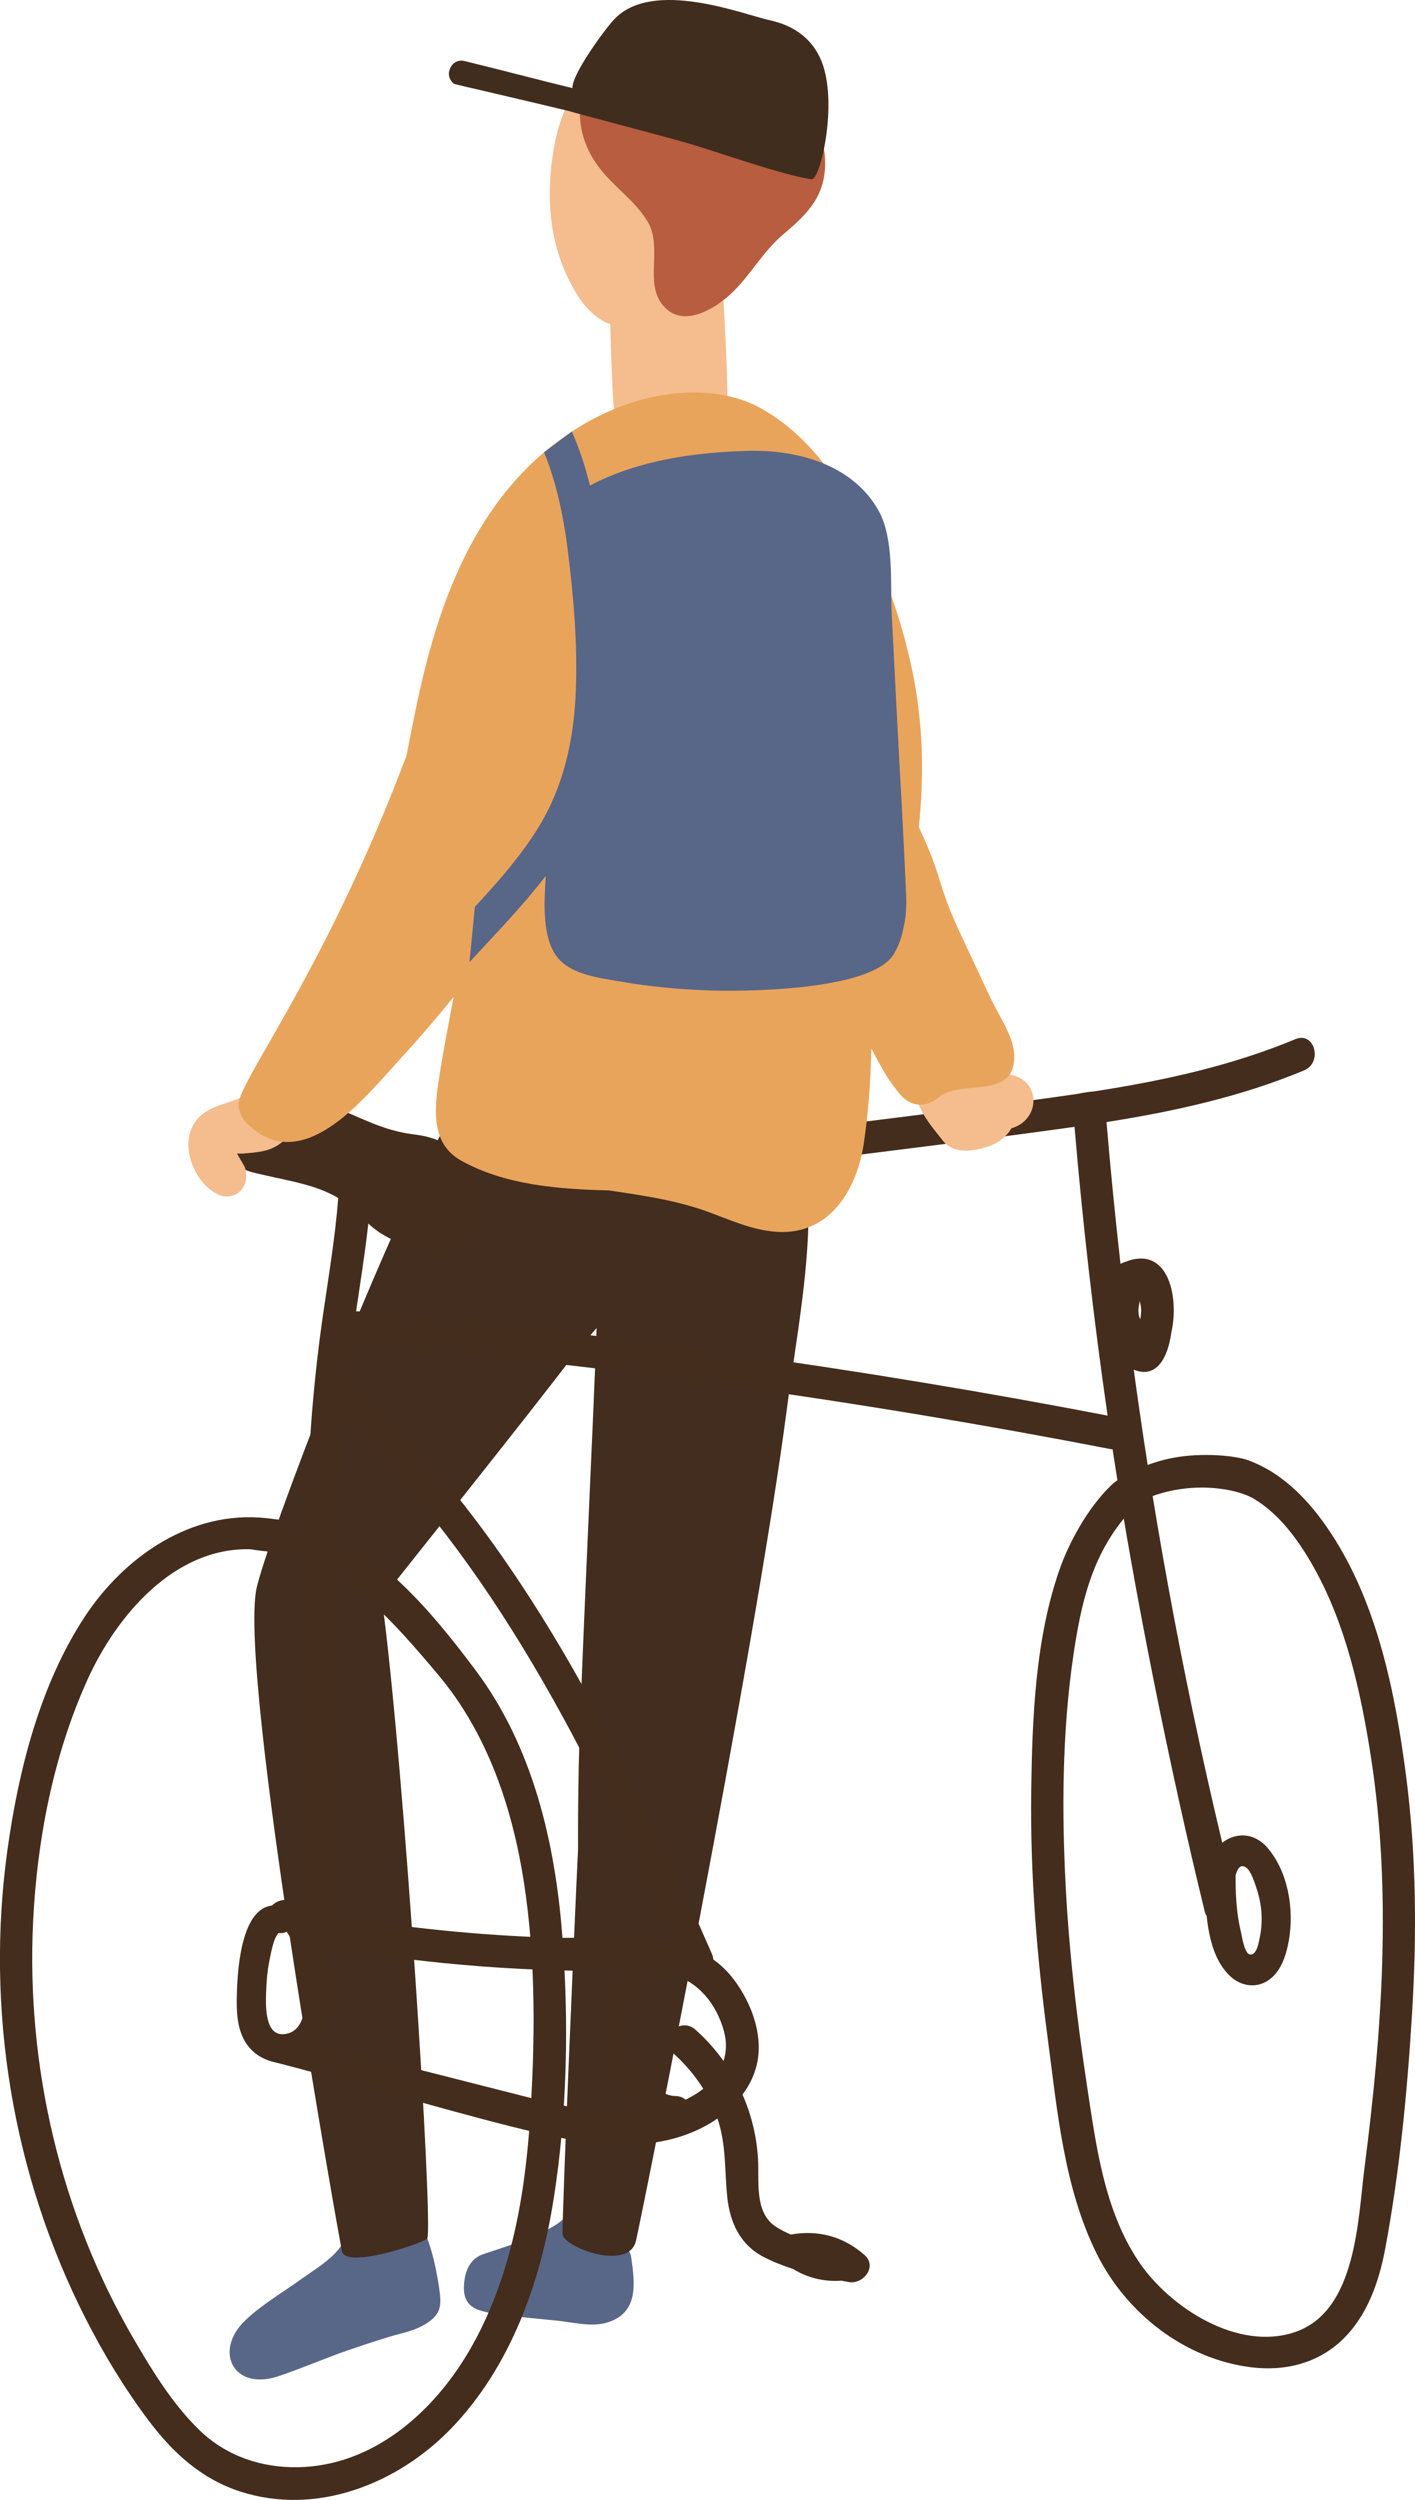
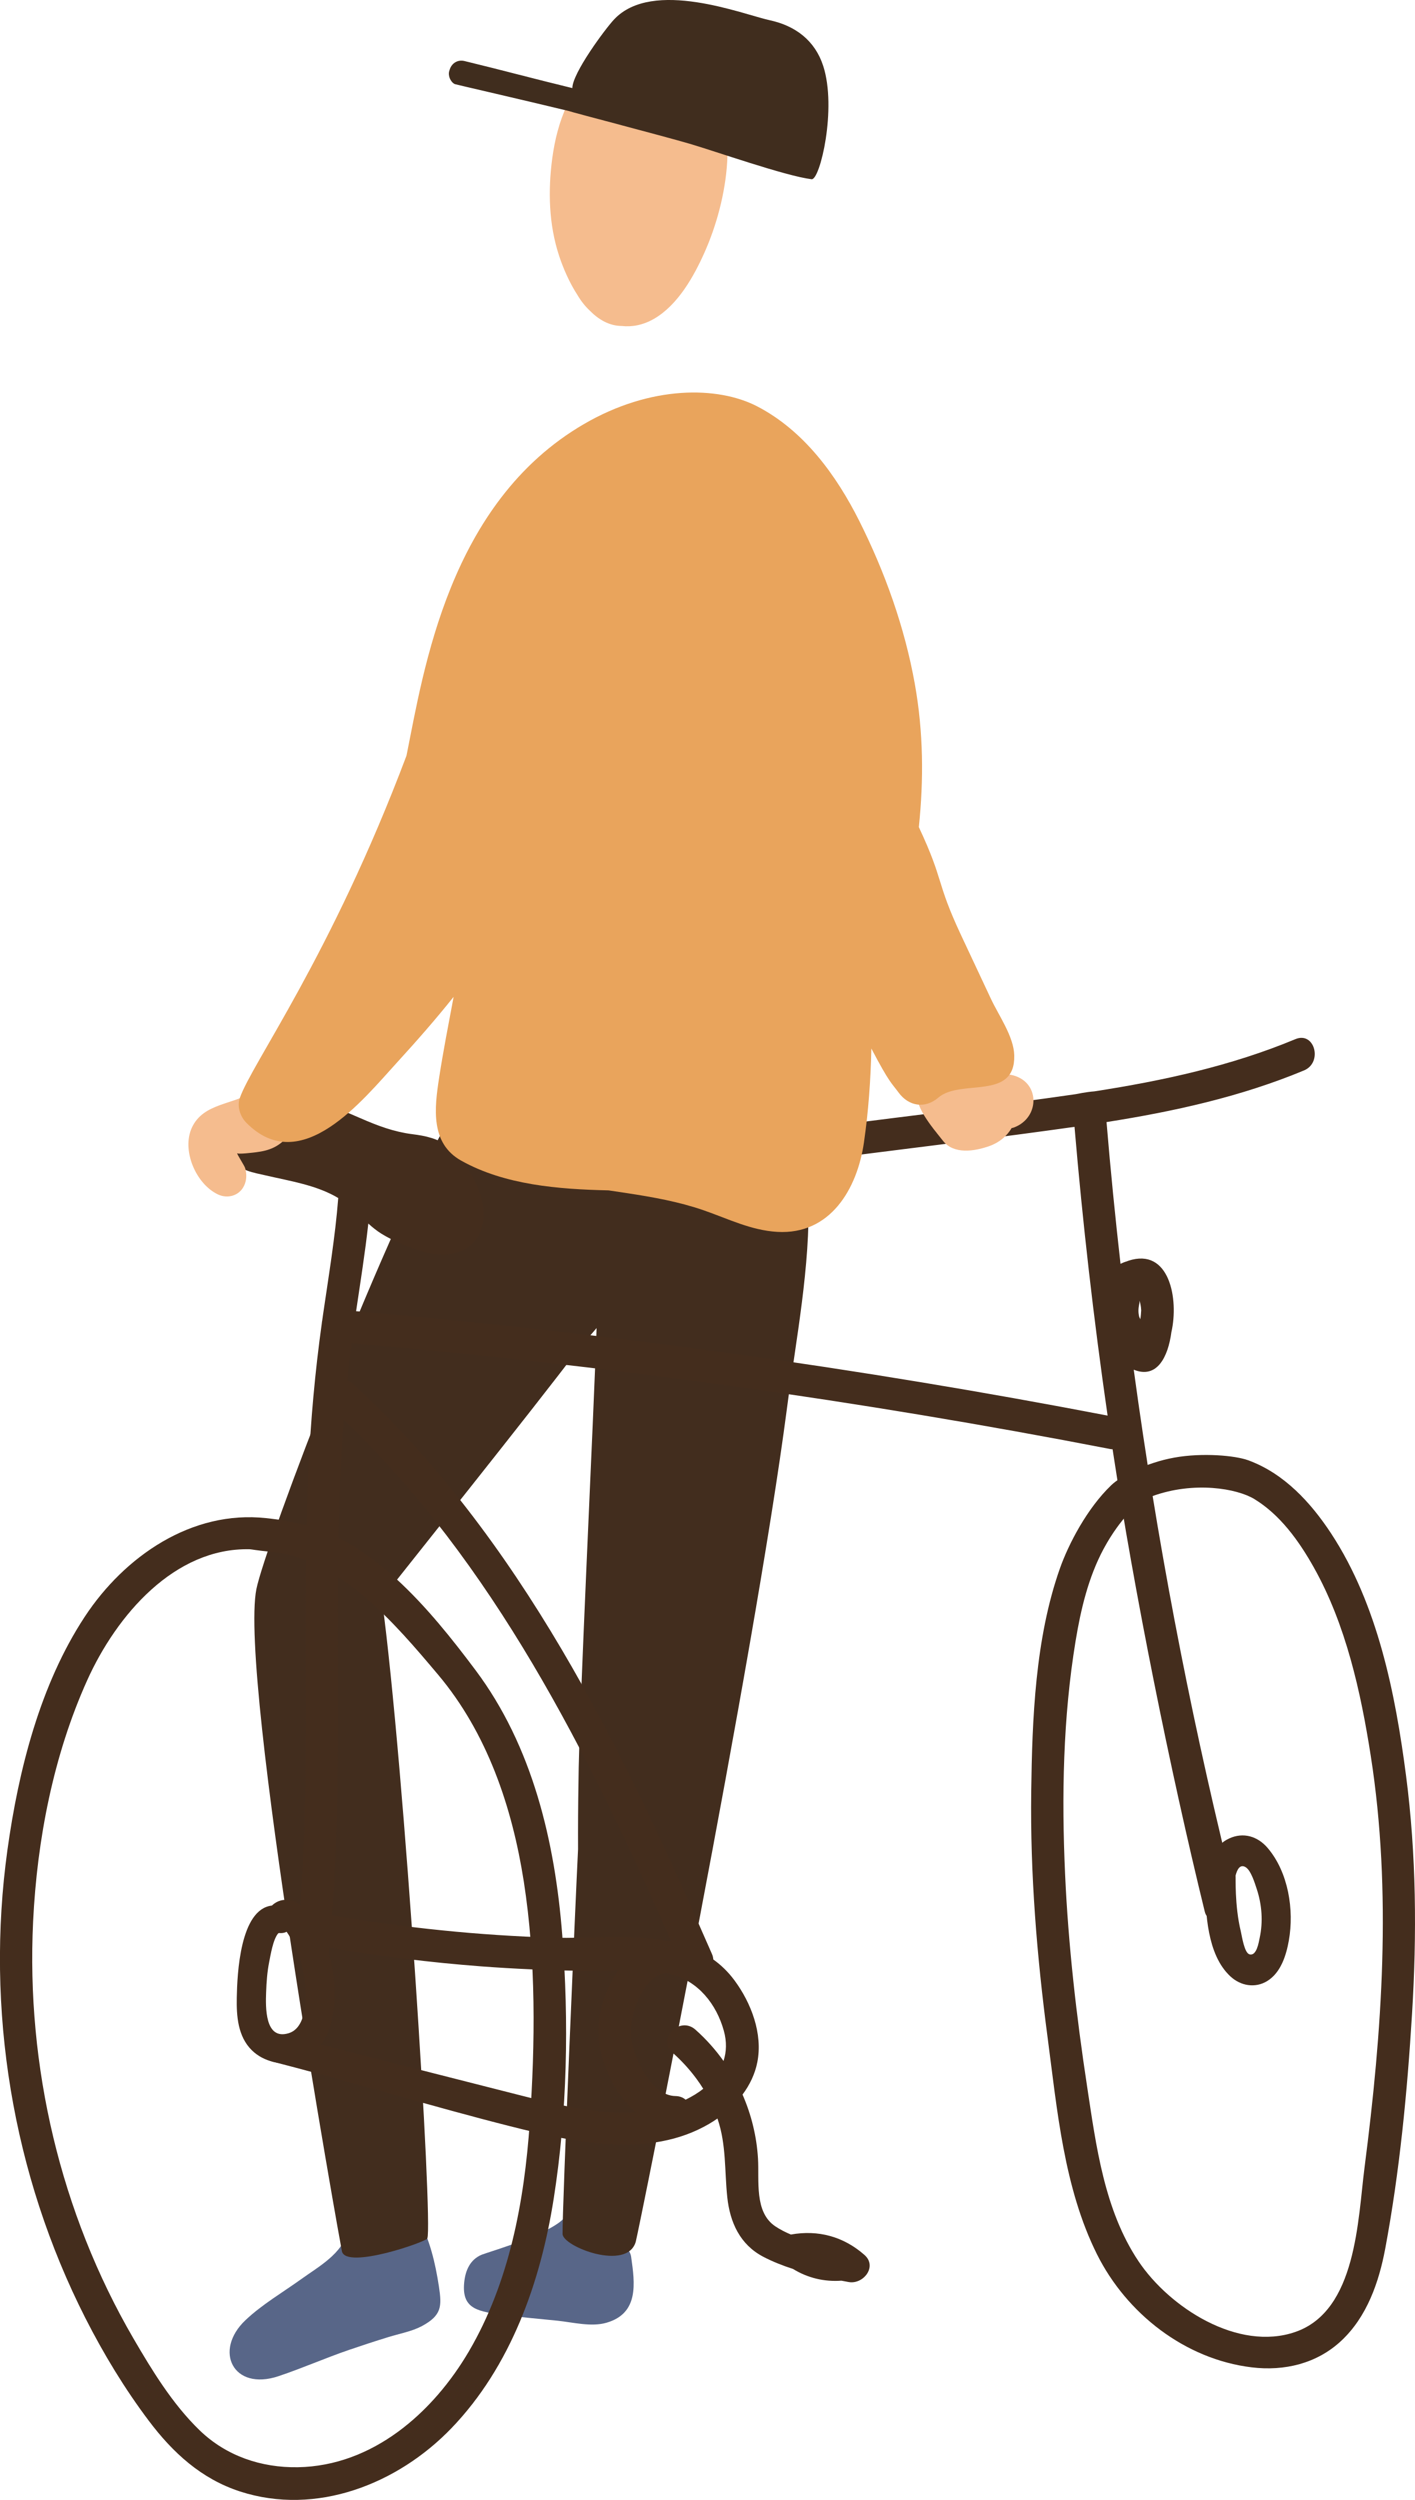
<svg xmlns="http://www.w3.org/2000/svg" version="1.1" id="_1" x="0px" y="0px" viewBox="0 0 436.28 770.44" style="enable-background:new 0 0 436.28 770.44;" xml:space="preserve">
  <style type="text/css">
	.st0{fill:#586688;}
	.st1{fill:#422D1E;}
	.st2{fill:#F5BC8E;}
	.st3{fill:#442D1D;}
	.st4{fill:#B85D3F;}
	.st5{fill:#E9A45C;}
	.st6{fill:#402D1E;}
</style>
  <g>
    <path class="st0" d="M135.34,704.75c-1.13-7.47-2.86-14.65-6.48-21.33c-2.01-3.72-6.81-2.98-8.98,0c-1.05,1.44-1.86,2.98-2.54,4.58   c-1.01-4.67-8.7-5.99-10.08-0.36c-1.7,6.93-8.96,10.86-14.36,14.74c-5.69,4.09-12.12,7.84-17.22,12.67   c-9.93,9.4-3.82,21.93,10.16,17.27c7.33-2.45,14.45-5.6,21.78-8.11c4.06-1.39,8.13-2.72,12.23-3.98c3.3-1.02,7.1-1.7,10.18-3.33   C136.22,713.59,136.25,710.75,135.34,704.75z" />
    <path class="st0" d="M194.6,695.57c-0.29-2.03-1.69-3.17-3.36-3.54c-1.11-2.75-3.07-4.89-6.49-5.39c-0.19-0.03-0.38-0.04-0.57-0.06   c1.41-5.19-6.44-9.21-9.55-3.89c-3.16,5.41-23.94,11.3-26.07,12.17c-3.64,1.49-5.08,4.9-5.44,8.58c-0.83,8.42,4.5,8.95,12.67,10.06   c5.36,0.73,10.77,1.16,16.15,1.72c4.74,0.5,10.41,1.99,15.09,0.61C197.05,712.91,195.76,703.67,194.6,695.57z" />
    <path class="st1" d="M249.25,368.53c-0.18-6.11-6.71-9-11.28-7.02c-3.28-4.02-10.21-5.26-12.76,0.52   c-0.22,0.49-0.42,0.98-0.63,1.47l0.65-5.12c0.64-5.06-4.57-8.11-9.07-7.62c0.28-1.84,0.54-3.68,0.82-5.52   c0.64-4.19-1.06-8.34-5.45-9.59c-3.81-1.09-8.79,1.32-9.59,5.45c-0.94,4.85-1.86,9.71-2.75,14.57c-1.93-2-5.03-2.67-7.8-2   c-1.75-2.94-5.46-4.76-8.79-3.99c-2.69-3.27-8.15-4.61-11.92-1.14c-2.71,2.49-5.34,5.03-7.9,7.63c-2.16-1.1-4.69-1.28-6.87,0.07   c1.09-1.95,2.17-3.9,3.27-5.84c2.87-5.09-1.26-11-6-11.89c-3.35-2.91-9.02-3.38-11.97,1.55c-21.56,36.01-59.53,136.41-62.16,149.68   c-5.44,27.55,25.89,201.91,26.37,204.08c1.26,5.74,26.4-3.04,26.34-3.99c1.76-4.42-6.99-144.82-14.02-197.07   c5.45-7.04,46.49-58.24,60.87-77.34c1.8-2.02,3.58-4.06,5.33-6.12c-0.8,25.49-5.48,119.62-5.58,140.1   c-0.12,6.83-0.16,13.67-0.13,20.51c-0.76,14.95-4.89,110.69-4.78,118.57c0.06,3.89,19.87,11.61,22.56,2.43   c0.82-2.8,36.48-179.26,46.6-256.67C245.44,412.58,249.89,390.43,249.25,368.53z" />
-     <path class="st2" d="M222.13,73.47c0-0.03-4.32,2.65-4.33,2.61l-0.17-4.23c-0.22-5.6-6.18-7.3-9.78-5.06   c-1.4,0.13-2.76,0.69-3.8,1.66c-2.27,0.35-4.46,1.77-5.38,4.24c-0.06,0.16-0.1,0.31-0.15,0.47c-0.54,0.22-1.05,0.5-1.53,0.83   c-1.14,0.4-2.12,1.16-2.73,2.29c-1.52,0.5-2.8,1.5-3.37,3.03c-1.61,0.96-2.81,2.64-2.9,5.05c-0.26,6.86,0.77,38.95,1.37,42.28   c0.56,3.12,34.98-0.14,34.97-2.11C224.19,108.93,223.04,94.33,222.13,73.47z" />
    <path class="st2" d="M185.32,19.38c8.28-5.93,19.91-6.46,28.13-0.55c1.57,0.75,3.03,1.95,4.26,3.67   c10.85,15.22,6.64,39.26-0.43,55.17c-3.33,7.51-8.27,16.33-15.62,20.58c-3.34,1.93-6.76,2.58-9.98,2.21   c-3.79-0.02-7.08-1.93-9.85-4.74c-1.42-1.34-2.67-2.91-3.7-4.66c-2.64-4.03-4.56-8.63-5.74-12.21c-3.2-9.7-3.46-20.11-2.1-30.16   C171.78,37.62,175.89,26.13,185.32,19.38z" />
    <path class="st3" d="M173.35,596.29c-2.25-28.75-9.15-58.1-26.72-81.55c-14.19-18.94-32.54-41.09-55.79-45.45   c-2.71-0.75-7.03-1.23-8.82-1.42c-22.81-2.49-43.54,11.63-55.89,30.39c-13.77,20.92-20.42,47.27-23.83,71.81   c-6.83,49.16,1.53,100.08,24.03,144.35c5.62,11.05,12.1,21.75,19.56,31.65c7.41,9.84,16.2,17.9,28.11,21.77   c23.54,7.64,48.64-2.31,65.19-19.5c18.31-19.03,27.51-45.07,31.53-70.73C174.91,650.98,175.45,623.14,173.35,596.29z    M163.33,654.24c-1.68,24.29-6.28,49.11-18.73,70.37c-11.13,19-29.71,35.36-52.75,35.76c-11.29,0.19-22.1-3.46-30.29-11.37   c-8.32-8.04-14.65-18.41-20.44-28.35C18.63,681.99,8.06,636.8,10.21,592.18c1.21-25.2,6.27-51.28,16.69-74.37   c9.03-20,26.87-40.88,50.11-40.35c0.48,0.01,2.06,0.37,6.69,0.81c21.03,2.01,37.98,21.95,51.36,37.83   c15.15,17.99,22.85,40.8,26.44,63.76C165.3,604.27,165.03,629.67,163.33,654.24z" />
    <path class="st3" d="M433.53,547.32c-3.3-25.41-8.75-52.75-22.99-74.54c-6.33-9.68-14.65-18.75-25.77-22.77   c-3.86-1.4-13.91-2.38-22.72-0.79c-8.93,1.61-16.62,5.83-19.37,8.45c-7.55,7.21-13.26,18.28-15.89,25.72   c-7.61,21.57-8.54,46.21-8.84,68.85c-0.33,25.34,1.74,50.65,5.06,75.76c2.94,22.26,5.04,46.36,15.21,66.73   c9.13,18.29,27.15,32.37,47.71,34.86c10.09,1.22,20.09-1.15,27.63-8.2c7.91-7.39,11.61-18.05,13.55-28.43   c4.43-23.71,6.79-48.19,8.25-72.25C436.87,596.26,436.69,571.65,433.53,547.32z M420.73,667.91c-2.09,16.19-2.45,44.18-21.29,50.75   c-17.73,6.18-38.94-7.57-48.45-21.83c-10.51-15.74-13.02-35.45-15.8-53.75c-3.31-21.73-5.81-43.6-6.8-65.56   c-1.08-23.85-0.65-48.16,3.24-71.77c1.6-9.73,3.93-19.59,8.61-28.35c2.43-4.56,8.47-14.04,14.96-16.27   c13.03-4.76,26.27-2.34,31.51,0.84c8.04,4.88,13.85,13.03,18.37,21.09c9.9,17.64,14.48,38.34,17.57,58.15   C429.19,583.13,426.14,626.05,420.73,667.91z" />
    <path class="st3" d="M102.42,606.44c-1.11-6.09-3.61-12.53-7.52-17.38c-2.95-3.66-7.83-4.9-11.07-1.79   C74,588.4,73.14,608.38,73,615.66c-0.11,5.68,0.34,11.96,4.63,16.19c3.69,3.64,9.47,4.88,14.37,3.31   C103.44,631.5,104.18,616.14,102.42,606.44z M88.98,626.62c-7.39,2.23-7.09-8.19-6.93-12.59c0.11-3.14,0.33-6.29,0.95-9.38   c0.39-1.95,1.19-7.05,2.8-8.83c0.08-0.03,0.16-0.06,0.24-0.09c0.79,0.1,1.6-0.01,2.34-0.38c0.45,0.66,0.88,1.34,1.27,2.03   c0.92,1.6,1.72,3.26,2.36,4.99c1.01,2.75,1.73,5.67,2.02,8.58C94.48,615.55,94.65,624.91,88.98,626.62z" />
    <path class="st3" d="M390.84,569.51c-3.06-3.58-7.48-4.95-11.89-2.9c-4.44,2.07-6.36,6.64-7.11,11.21   c-0.19,1.18-0.42,2.83-0.37,3.81c0.39,7.63,0.55,20.68,7.9,27.48c3.13,2.9,7.62,3.72,11.35,1.42c4.2-2.59,5.84-7.88,6.66-12.47   C399.06,588.61,397.24,577.01,390.84,569.51z M388.39,597.24c-0.29,1.36-0.94,5.7-3.15,5.06c-1.6-0.46-2.32-5.62-2.65-6.99   c-1.99-8.19-1.54-16.96-1.64-17.26c0.48-1.85,1.36-3.66,3.12-2.6c1.67,1.01,2.88,5.11,3.42,6.74   C389.09,587.01,389.46,592.27,388.39,597.24z" />
    <path class="st3" d="M399.41,320.25c-19.85,8.27-40.85,12.82-62.03,16.1c-2.36,0.16-5.59,0.84-5.72,0.86   c-24.51,3.55-49.14,6.41-73.7,9.56c-6.3,0.81-6.38,10.82,0,10c24.45-3.13,48.94-6.04,73.34-9.49c2.52,29.76,5.93,59.44,10.2,88.99   c-76.62-14.72-153.98-25.45-231.71-32.17c1.34-8.99,2.77-17.98,3.77-27.01c1.27,1.15,2.61,2.24,4.11,3.17   c3.88,2.39,8.5,4.16,12.84,5.49c8.26,2.53,17.26-0.01,18.49-9.66c0.98-7.67-4.7-17.74-10.51-22.51c-3.33-2.73-7.25-3.52-11.42-4.05   c-5.65-0.72-10.67-2.61-15.86-4.88c-8.82-3.86-18.15-7.61-27.94-5.25c-4.02,0.97-8.97,3.35-11.16,7.09   c-0.76,1.3-1.07,2.6-1.01,3.81c-0.87,2.28-0.88,4.86,0.48,7.02c2.18,3.48,6.73,4.09,10.4,4.94c7.42,1.73,15.65,2.96,22.31,6.96   c-0.95,12.11-2.97,24.1-4.72,36.14c-0.08,0.55-0.15,1.09-0.23,1.64c-0.06,0.27-0.1,0.55-0.12,0.84   c-2.1,15.01-3.44,30.09-4.13,45.23c-1.5,32.84-0.41,65.73-0.98,98.59c-0.21,12.3-0.68,24.58-1.58,36.84   c-0.08-0.01-0.15-0.03-0.23-0.04c-6.29-1.21-8.48,4.74-2.16,5.96c0.68,0.13,0.87,3.93,1.55,4.06c-0.3,3.2,4.57,6.74,4.2,9.94   c-0.74,6.38,4.08,5.98,4.81-0.35c0.3-2.61,0.57-5.22,0.82-7.83c15.51,2.63,31.14,4.58,46.83,5.77c10.27,0.77,20.57,1.23,30.86,1.36   c3.76,0.05,7.66-0.14,11.57-0.22c-3.89,5.27-6.17,12.07-6.31,18.19c-0.19,8.52,4.29,19.39,11.54,25.63   c-12.41,0.81-25.68-2.71-37.05-5.59c-22.85-5.79-45.68-11.62-68.53-17.43c-6.24-1.59-12.46,5.89-6.22,7.48   c23.15,5.89,49.85,13.99,73.01,19.83c19.59,4.94,42.87,10.17,61.47-0.74c0.85-0.5,1.69-1.04,2.51-1.61   c0.01,0.04,0.03,0.08,0.05,0.12c2.72,8.01,2.11,15.9,2.99,24.15c0.83,7.75,3.92,14.58,11.1,18.33c2.89,1.51,5.99,2.73,9.18,3.76   c4.46,2.75,9.63,4,14.89,3.61c0.76,0.14,1.52,0.29,2.26,0.42c4.47,0.81,8.96-4.76,4.86-8.36c-6.44-5.67-14.27-7.79-22.68-6.28   c-1.71-0.72-3.33-1.55-4.79-2.52c-6.56-4.38-4.93-14.12-5.35-20.92c-0.42-6.86-2.06-13.52-4.77-19.7c2.2-2.94,3.82-6.27,4.55-9.92   c1.77-8.81-1.89-18.38-7.12-25.39c-1.92-2.57-4.09-4.64-6.44-6.32c-0.04-0.58-0.18-1.17-0.45-1.77   C191.71,538.54,160.6,474,108.69,426.35c-0.52-0.48-1.07-0.81-1.63-1.03c0.39-3.78,0.84-7.56,1.33-11.34   c78.47,6.73,156.53,17.61,233.85,32.58c0.27,0.05,0.54,0.08,0.8,0.09c6.74,44.38,17.73,98.88,28.42,142.49   c1.53,6.25,8.9-6.83,7.36-13.09c-12.45-50.77-22.21-102.16-29.26-153.93c7.12,2.93,10.59-3.84,11.61-11.59   c2.33-10.14-0.59-26.15-13.24-21.99c-0.18,0.06-0.35,0.14-0.52,0.2c-0.65,0.18-1.29,0.44-1.93,0.76   c-1.65-14.54-3.09-29.1-4.31-43.69c20.79-3.27,41.39-7.8,60.89-15.92C407.92,327.46,405.35,317.78,399.41,320.25z M223.18,625.87   c0.93,3.37,0.82,6.48-0.1,9.3c-2.5-3.51-5.4-6.77-8.68-9.67c-4.8-4.25-11.9,2.79-7.07,7.07c3.7,3.28,6.91,7.02,9.5,11.17   c-0.79,0.63-1.64,1.22-2.54,1.77c-0.95,0.59-1.92,1.11-2.9,1.59c-0.78-0.67-1.81-1.1-3.12-1.12c-7.76-0.11-13.48-12.64-13.77-19.15   c-0.26-5.79,3.56-17.73,10.7-18.78c0.55,0.11,1.1,0.23,1.64,0.37C215.29,610.54,220.9,617.67,223.18,625.87z M206.9,598.13   c-0.4,0-0.79,0.01-1.18,0.03c-11.34-2.15-24.17-0.65-35.18-0.99c-22.86-0.69-45.62-3.02-68.15-6.89c3.81-50.8-0.24-102,3.6-152.77   C152.24,481.86,181.24,540.1,206.9,598.13z M351.25,401.91c0.08-0.36,0.12-0.71,0.13-1.05c0.21,0.78,0.34,1.56,0.4,2.02   c0.04,0.3,0.06,0.62,0.08,0.94c-0.04,0.92-0.13,1.84-0.26,2.75c-0.2-0.4-0.34-0.69-0.34-0.71   C350.9,404.53,350.96,403.25,351.25,401.91z" />
    <path class="st2" d="M85.63,339.38c-0.67-3.11-3.84-5.6-7.11-3.26c-6.23,4.47-15.82,3.6-19.39,11.47   c-3.15,6.93,1.24,17.28,8.07,20.52c3.01,1.43,6.61,0.39,8.06-2.69c0.82-1.74,0.85-3.61,0.32-5.44c-0.22-0.77-2.62-4.35-2.48-4.66   c-0.27,0.58,5.54-0.17,5.87-0.21c1.92-0.25,3.74-0.63,5.49-1.49c3.82-1.9,5.92-5.19,6.14-9.43   C90.77,340.87,88.2,339.28,85.63,339.38z" />
-     <path class="st4" d="M220.63,15.49c-7-1.91-15.5-3.2-23.11-1.94c-14.84,2.44-18.27,15.32-18.39,16.17   c-1.25,8.51,0.79,15.89,6.15,22.62c4.47,5.61,10.89,9.89,14.5,16.15c4.53,7.84-1.12,18.54,4.54,25.52   c5.99,7.4,15.99,1.32,21.27-3.68c5.77-5.47,9.55-12.67,15.63-17.85c7.03-5.99,12.71-11.11,13.16-20.98   C255.2,32.98,236.57,19.84,220.63,15.49z" />
    <path class="st2" d="M311.57,331.23c-0.58-0.11-1.2-0.16-1.84-0.17c-0.49-0.5-1.01-0.97-1.59-1.41c-1.9-1.44-4.18,0.32-4.62,2.24   c-1.57-1.74-4.53-1.36-5.27,1.02c-0.18-0.29-0.34-0.58-0.52-0.87c-1.23-1.9-4.81-2.07-5.59,0.28c-0.01-0.01-0.02-0.02-0.03-0.04   c-1.38-1.57-4.07-0.92-5,0.76c-1.6-0.77-3.8-0.36-4.37,1.85c-1.46,5.67,4.73,12.52,8.01,16.7c3.33,4.25,9.71,3.25,14.34,1.6   c3.11-1.11,5.38-3.11,6.83-5.54c0.23-0.03,0.46-0.08,0.7-0.17C320.87,344.41,320.75,332.94,311.57,331.23z" />
    <path class="st5" d="M305.54,307.85c-3.06-6.51-6.11-13.03-9.17-19.54c-7.95-16.94-5.12-16.47-13.07-33.41   c1.52-14.55,1.43-29.25-1.25-44.19c-3.11-17.36-9.15-34.27-17.04-50.02c-7.13-14.23-17.13-27.98-31.56-35.46   c-12.05-6.24-32.73-6.59-53.45,5.49c-41.61,24.23-49.34,75.72-54.67,102.17c-23.31,61.84-47.79,94.99-51.4,105.53   c-0.89,2.6,0.14,5.7,2.01,7.59c16.89,17.14,35.99-7.11,46.68-18.79c5.93-6.48,11.75-13.12,17.24-20c-1.56,8.32-3.19,16.64-4.48,25   c-1.44,9.36-2.7,20.14,6.79,25.46c13.4,7.52,29.99,8.83,45.47,9.18c1.86,0.28,3.72,0.56,5.59,0.84c8.02,1.22,16.05,2.64,23.73,5.3   c7.54,2.61,14.61,6.19,22.72,6.65c16.35,0.94,24.63-13.27,26.69-27.52c1.39-9.58,2.09-19.28,2.29-28.99   c5.63,10.75,6.26,10.65,8.39,13.56c3.11,4.25,8.17,5.08,12.25,1.58c6.91-5.94,23.76,1.06,23.42-13.04   C312.57,319.43,307.95,313,305.54,307.85z" />
    <path class="st6" d="M253.8,20.27c-2.54-7.79-8.56-12.32-16.41-14.02c-8.26-1.79-36.14-12.98-48.07-0.24   c-2.73,2.91-12.85,16.55-12.85,21.14c-12.97-3.15-20.33-5.2-33.3-8.35c-1.98-0.48-3.84,0.62-4.48,2.54   c-0.05,0.16-0.1,0.31-0.15,0.47c-0.48,1.45,0.3,3.4,1.67,4.11c0.15,0.08,21.82,5.06,35.22,8.31c0.15,0.17,28.69,7.59,37.12,10.05   c7.8,2.27,29.65,9.98,37.69,10.96C252.83,55.56,258.09,33.41,253.8,20.27z" />
-     <path class="st0" d="M279.37,275.85c-0.78-19.34-1.98-38.66-2.97-57.99c-0.49-9.67-0.99-19.33-1.48-28.99   c-0.44-8.52,0.83-22.82-4.02-31.49c-7.9-14.11-24.92-18.85-40.21-18.43c-16.62,0.45-33.94,2.87-48.79,10.69   c-1.24-5.01-2.78-9.92-4.74-14.68c-0.27-0.66-0.83-1.97-0.83-1.97l-8.58,6.4c0,0,0.49,1.21,0.72,1.83   c3.43,9.02,5.35,18.59,6.57,28.22c1.84,14.56,3.1,29.46,2.47,44.14c-0.62,14.62-3.79,28.92-11.54,41.48   c-5.13,8.32-11.59,15.77-18.24,23c-0.43,0.47-1.31,1.41-1.31,1.41l-1.68,17.08c0,0,0.67-0.73,1.01-1.1   c7.63-8.29,15.65-16.51,22.53-25.51c-0.48,7.45-1.13,17.37,2.61,23.73c3.93,6.68,13.7,7.65,20.58,8.86   c9.01,1.59,18.14,2.39,27.28,2.72c7.53,0.27,49.96,0.66,56.93-11.36c1.46-2.52,2.45-5.37,2.97-8.34   C279.4,282.48,279.5,279.17,279.37,275.85z" />
  </g>
</svg>